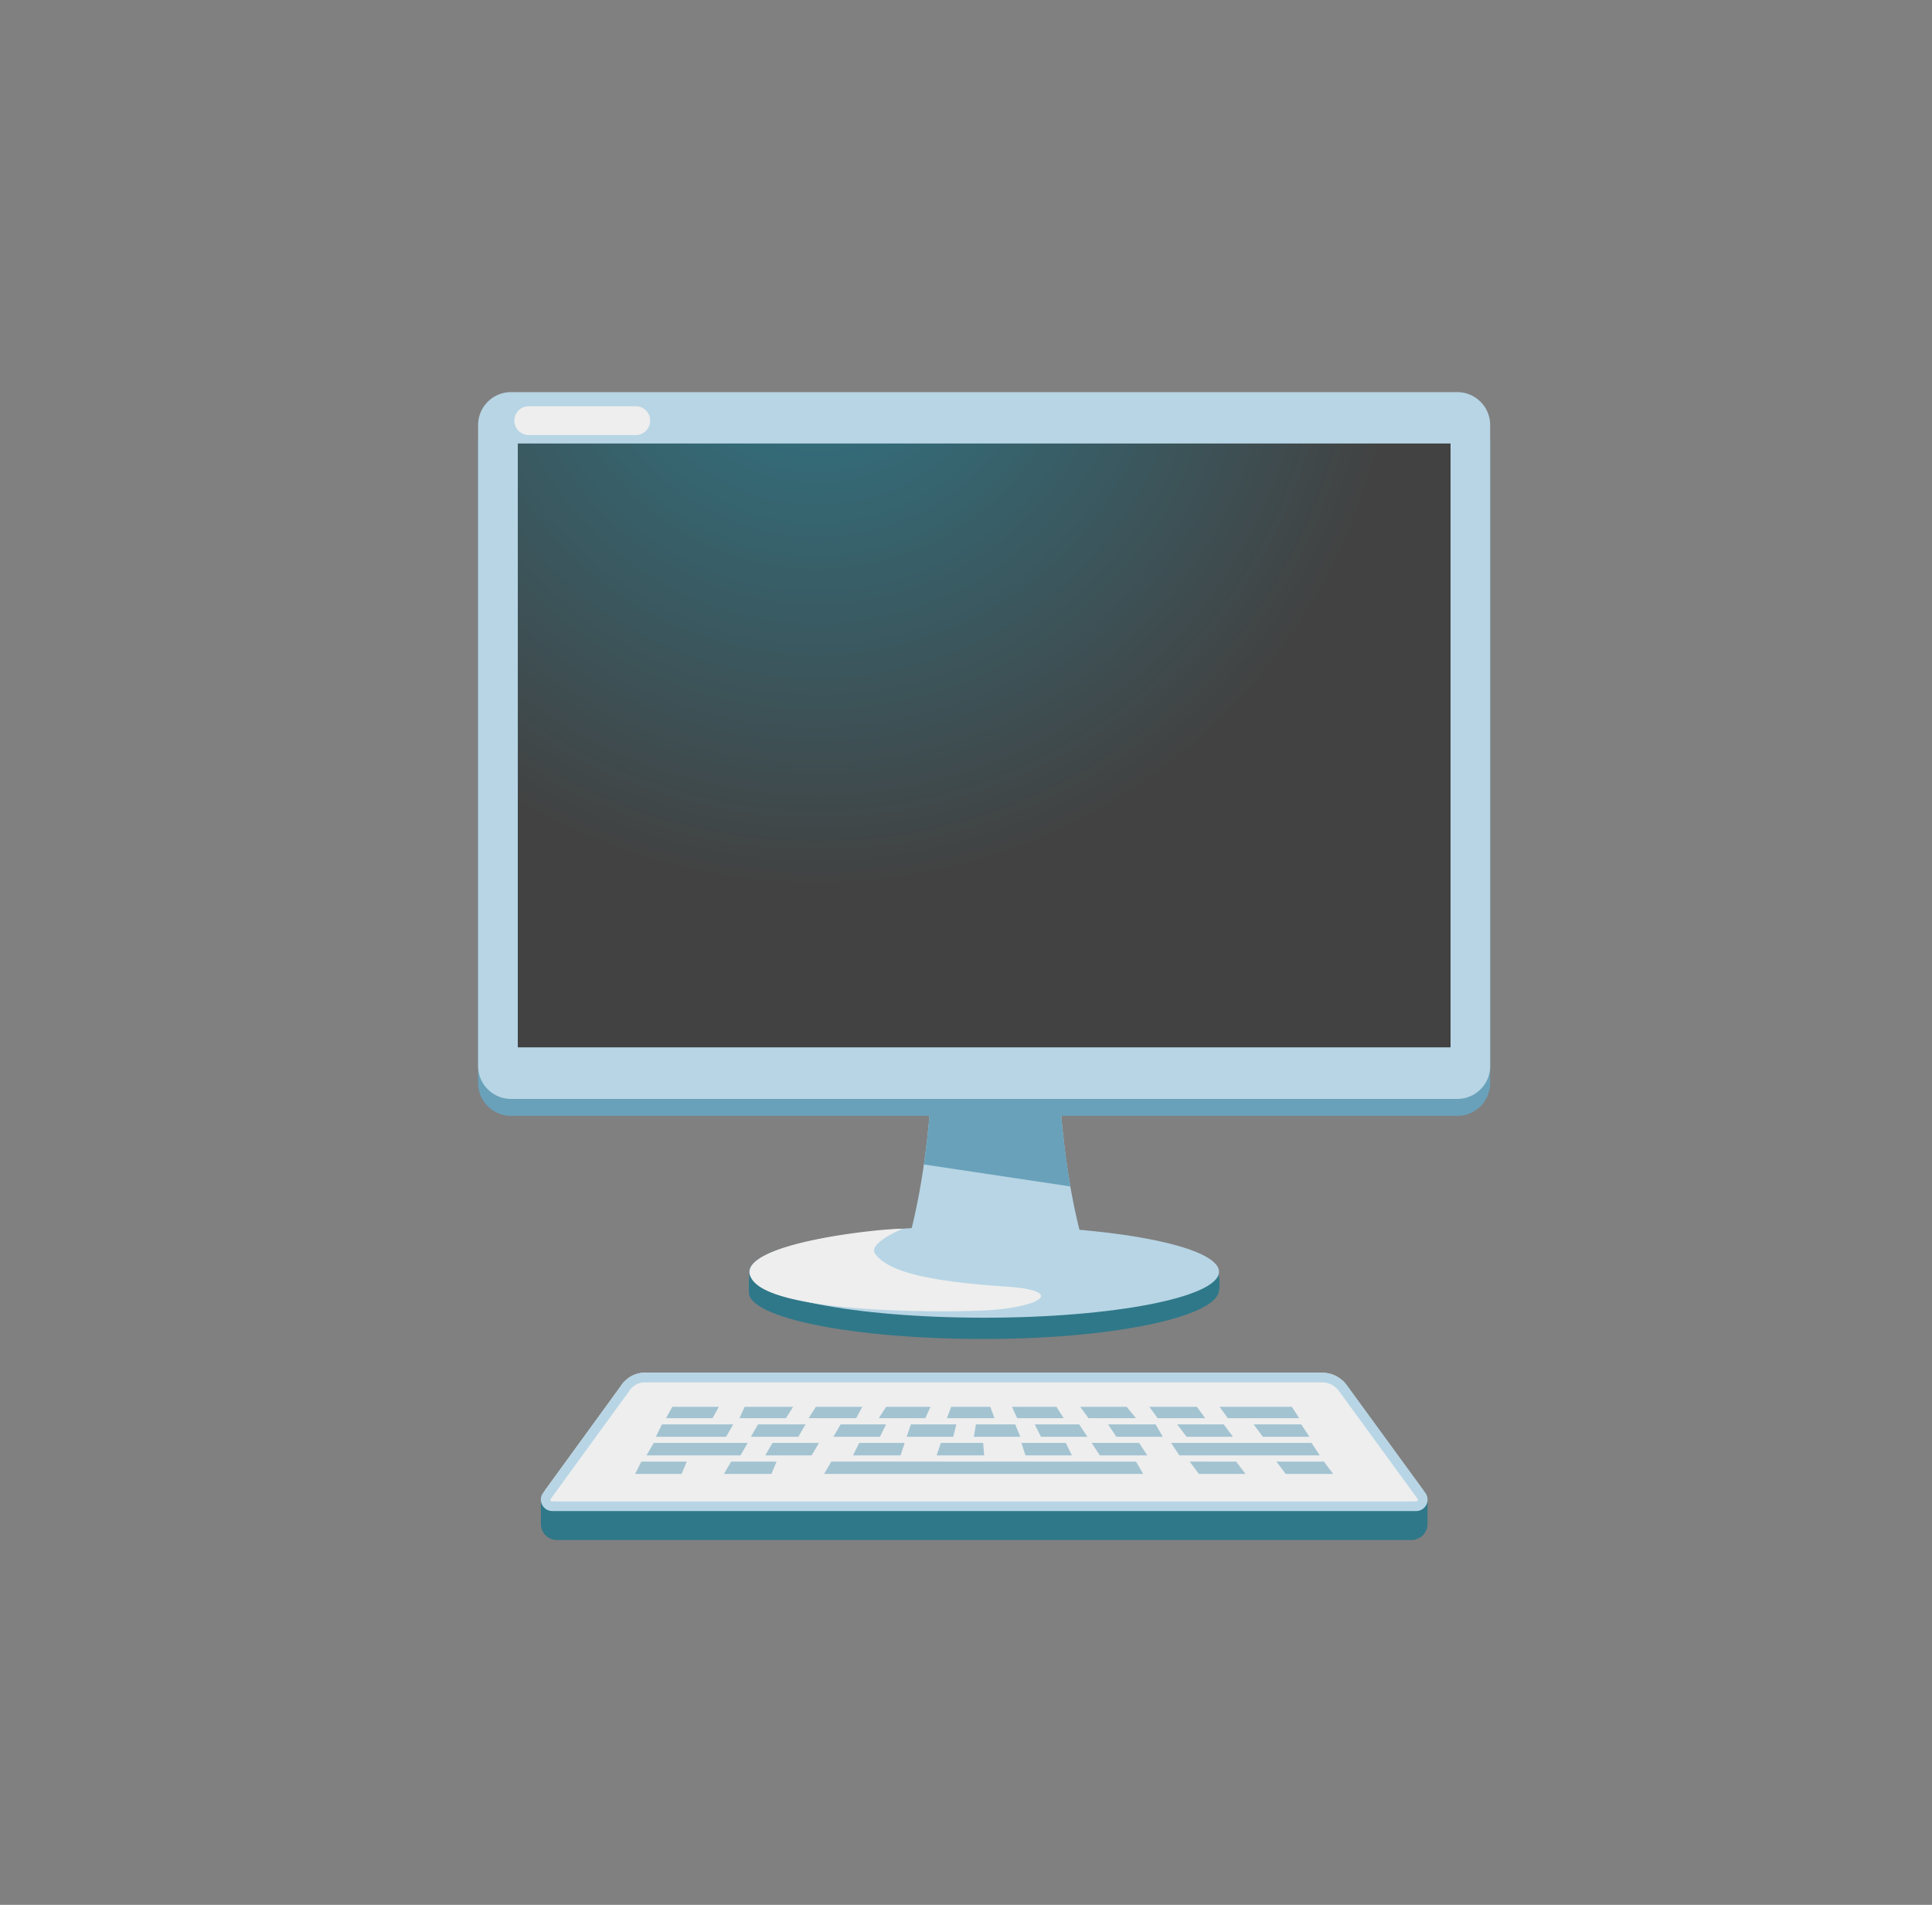
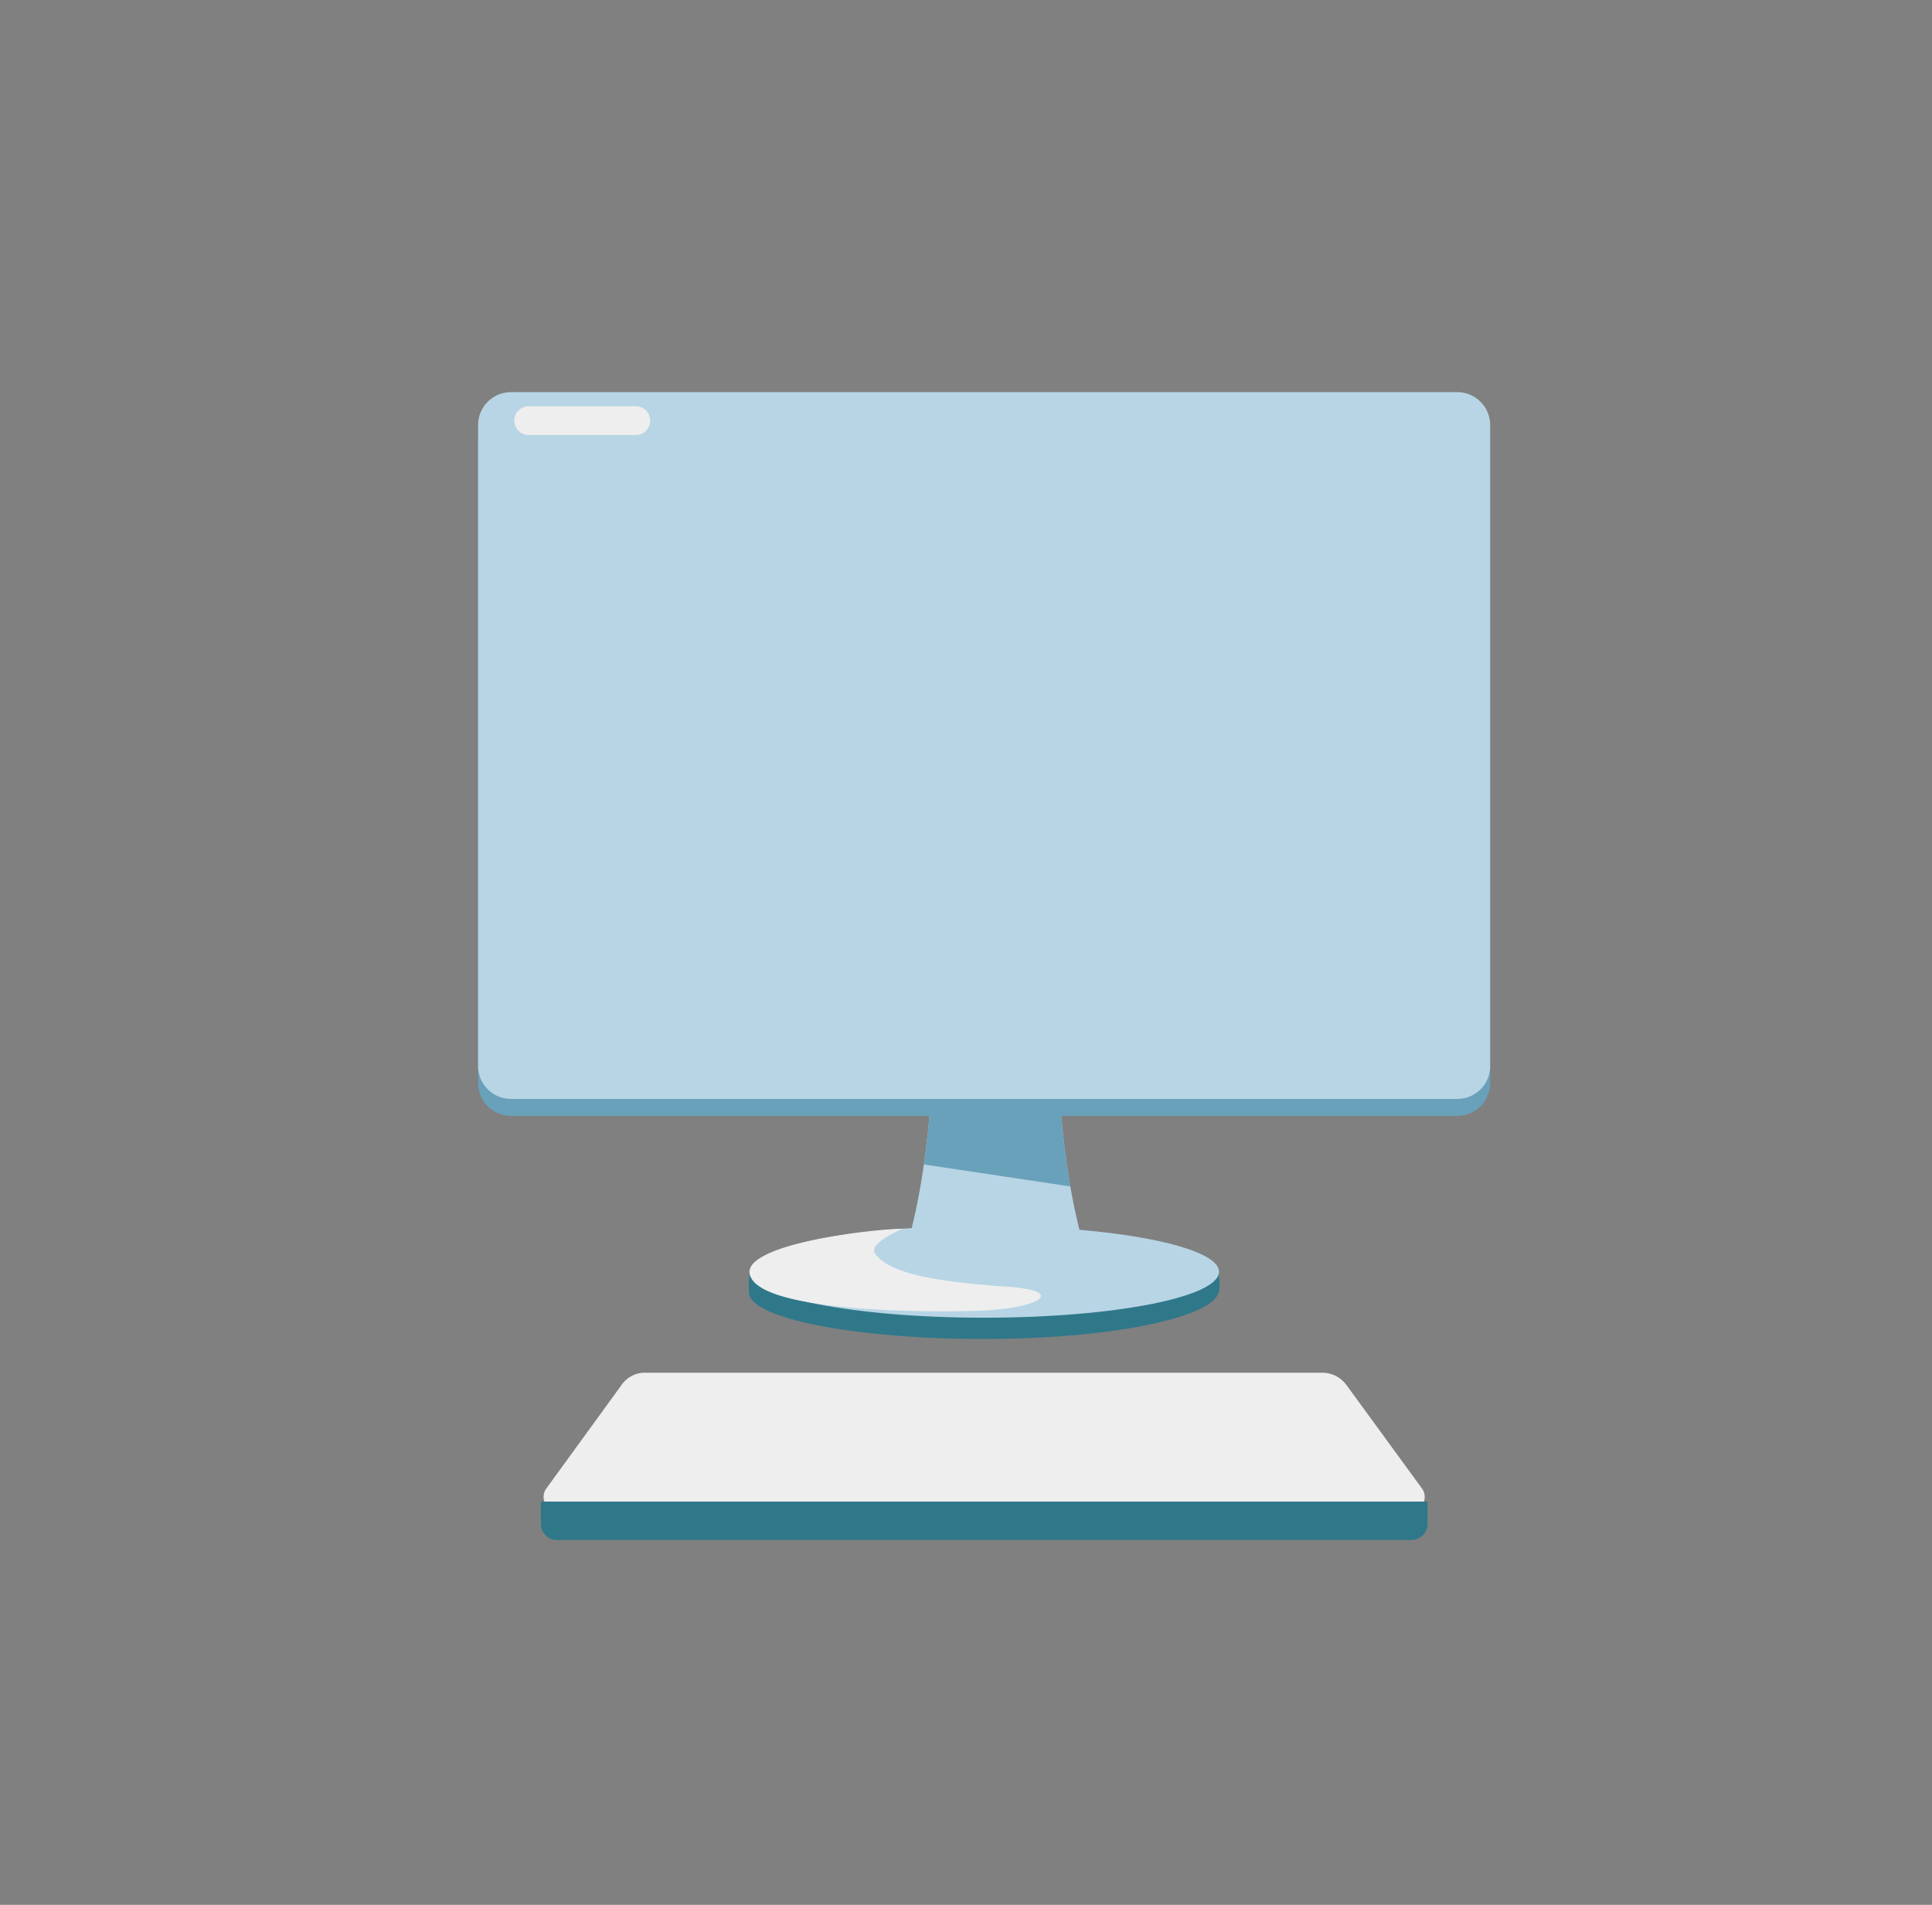
<svg xmlns="http://www.w3.org/2000/svg" width="71" height="70" viewBox="0 0 71 70" fill="none">
  <rect x="0" y="0" width="71" height="70" fill="#808080" stroke="none" />
  <path d="M38.836 37.11h-4.514c0 7.158-1.48 10.027-1.48 10.027h7.474c0-.004-1.48-2.872-1.48-10.027Z" fill="#B7D5E5" />
  <path d="M27.523 47.514c-.024-.401.036-.928.036-.928s15.904-.661 17.166-.032c0 0 .17.584.053.963-.277.89-3.864 1.688-8.63 1.688-4.768 0-8.568-.76-8.625-1.691Z" fill="#2F7889" />
  <path d="M36.168 48.424c4.767 0 8.63-.756 8.63-1.688 0-.932-3.863-1.687-8.63-1.687-4.767 0-8.63.755-8.63 1.687s3.863 1.688 8.63 1.688Z" fill="#B7D5E5" />
  <path d="M38.836 37.11h-4.514c0 2.335-.158 4.212-.369 5.682l5.383.808c-.275-1.571-.5-3.705-.5-6.49Z" fill="#69A1BA" />
  <path d="M33.176 45.154s-1.307.535-1.012.925c.457.612 1.733.995 4.82 1.202 2.17.144 1.318.75-.72.872-1.432.084-8.29.14-8.698-1.29-.33-1.164 4.633-1.709 5.61-1.709Zm15.438 5.291h-24.93c-.34 0-.682.19-.872.492L20.077 54.7a.522.522 0 0 0 .422.83h31.335a.521.521 0 0 0 .422-.83l-2.77-3.797a1.1 1.1 0 0 0-.872-.457Z" fill="#EEE" />
-   <path d="M26.187 52.115h-1.709l.229-.415h1.709l-.229.415Zm2.696 0h-1.708l.19-.415h1.782l-.264.415Zm2.581 0h-1.747l.267-.415h1.705l-.225.415Zm2.541 0h-1.708l.267-.415h1.631l-.19.415Zm2.542 0H34.8l.155-.415h1.44l.152.415Zm2.542 0H37.38l-.19-.415h1.635l.264.415Zm2.658 0H40l-.303-.415h1.709l.34.415Zm2.542 0h-1.747l-.303-.415h1.748l.302.415Zm3.451 0h-2.618l-.303-.415h2.658l.264.415Zm-1.328.685h1.709l-.302-.456H46.07l.341.457Zm-2.805 0h1.705l-.34-.456h-1.71l.345.457Zm-2.58 0h1.705l-.264-.456h-1.747l.306.457Zm-2.771 0h1.705l-.302-.456h-1.632l.229.457Zm-2.468 0h1.709l-.19-.456h-1.442l-.077.457Zm-2.468 0h1.709l.116-.456h-1.67l-.155.457Zm-2.693 0h1.709l.228-.456h-1.67l-.267.457Zm-3.034 0h1.744l.267-.456h-1.748l-.263.457Zm-3.491 0h2.581l.264-.456h-2.62l-.225.457Zm16.317.682h1.743l-.302-.457h-1.744l.303.457Zm-2.733 0h1.705l-.225-.457h-1.63l.15.457Zm-3.266 0h1.748l-.038-.457h-1.554l-.155.457Zm-3.072 0h1.747l.151-.457h-1.67l-.228.457Zm-3.224 0h1.705l.267-.457h-1.708l-.264.457Zm-4.366 0h3.456l.263-.457h-3.452l-.267.457Zm19.582 0h5.16l-.302-.457h-5.16l.302.457Zm3.91.682h1.743l-.341-.453h-1.744l.341.453Zm-3.19 0h1.71l-.342-.453H43.72l.34.453Zm-13.774 0h11.725l-.264-.453H30.55l-.264.453Zm-3.681 0h1.744l.19-.453h-1.67l-.264.453Zm-3.262 0h1.705l.19-.453h-1.67l-.225.453Z" opacity=".57" fill="#69A1BA" />
  <path d="M51.88 56.594H20.455a.587.587 0 0 1-.576-.57v-.843h32.583v.843a.596.596 0 0 1-.584.57Z" fill="#2F7889" />
-   <path d="M48.613 50.8c.215 0 .457.127.587.31l2.89 3.962c.018.021.018.046.007.07a.062.062 0 0 1-.06.035H20.298c-.028 0-.045-.01-.06-.035a.058.058 0 0 1 .008-.07l2.854-3.924.007-.01.007-.01a.688.688 0 0 1 .573-.328h24.926Zm0-.355h-24.93c-.34 0-.681.19-.871.492l-2.855 3.924a.421.421 0 0 0 .341.668h31.743a.42.42 0 0 0 .34-.668l-2.889-3.962a1.13 1.13 0 0 0-.879-.454Z" fill="#B7D5E5" />
  <path d="M53.556 41.006H18.78a1.21 1.21 0 0 1-1.21-1.21V16.242c0-.668.542-1.21 1.21-1.21h34.773c.668 0 1.21.542 1.21 1.21v23.554a1.204 1.204 0 0 1-1.207 1.21Z" fill="#69A1BA" />
  <path d="M53.556 40.384H18.78a1.21 1.21 0 0 1-1.21-1.21V15.62c0-.668.542-1.21 1.21-1.21h34.773c.668 0 1.21.542 1.21 1.21v23.554a1.206 1.206 0 0 1-1.207 1.21Z" fill="#B7D5E5" />
-   <path d="M53.307 16.298H19.029v22.19h34.278v-22.19Z" fill="url(#a)" />
  <path d="M19.43 15.458h3.934" stroke="#EEE" stroke-width="1.06" stroke-miterlimit="10" stroke-linecap="round" />
  <defs>
    <radialGradient id="a" cx="0" cy="0" r="1" gradientUnits="userSpaceOnUse" gradientTransform="translate(30.003 11.18) scale(21.436)">
      <stop stop-color="#2F7889" />
      <stop offset="1" stop-color="#424242" />
    </radialGradient>
  </defs>
</svg>